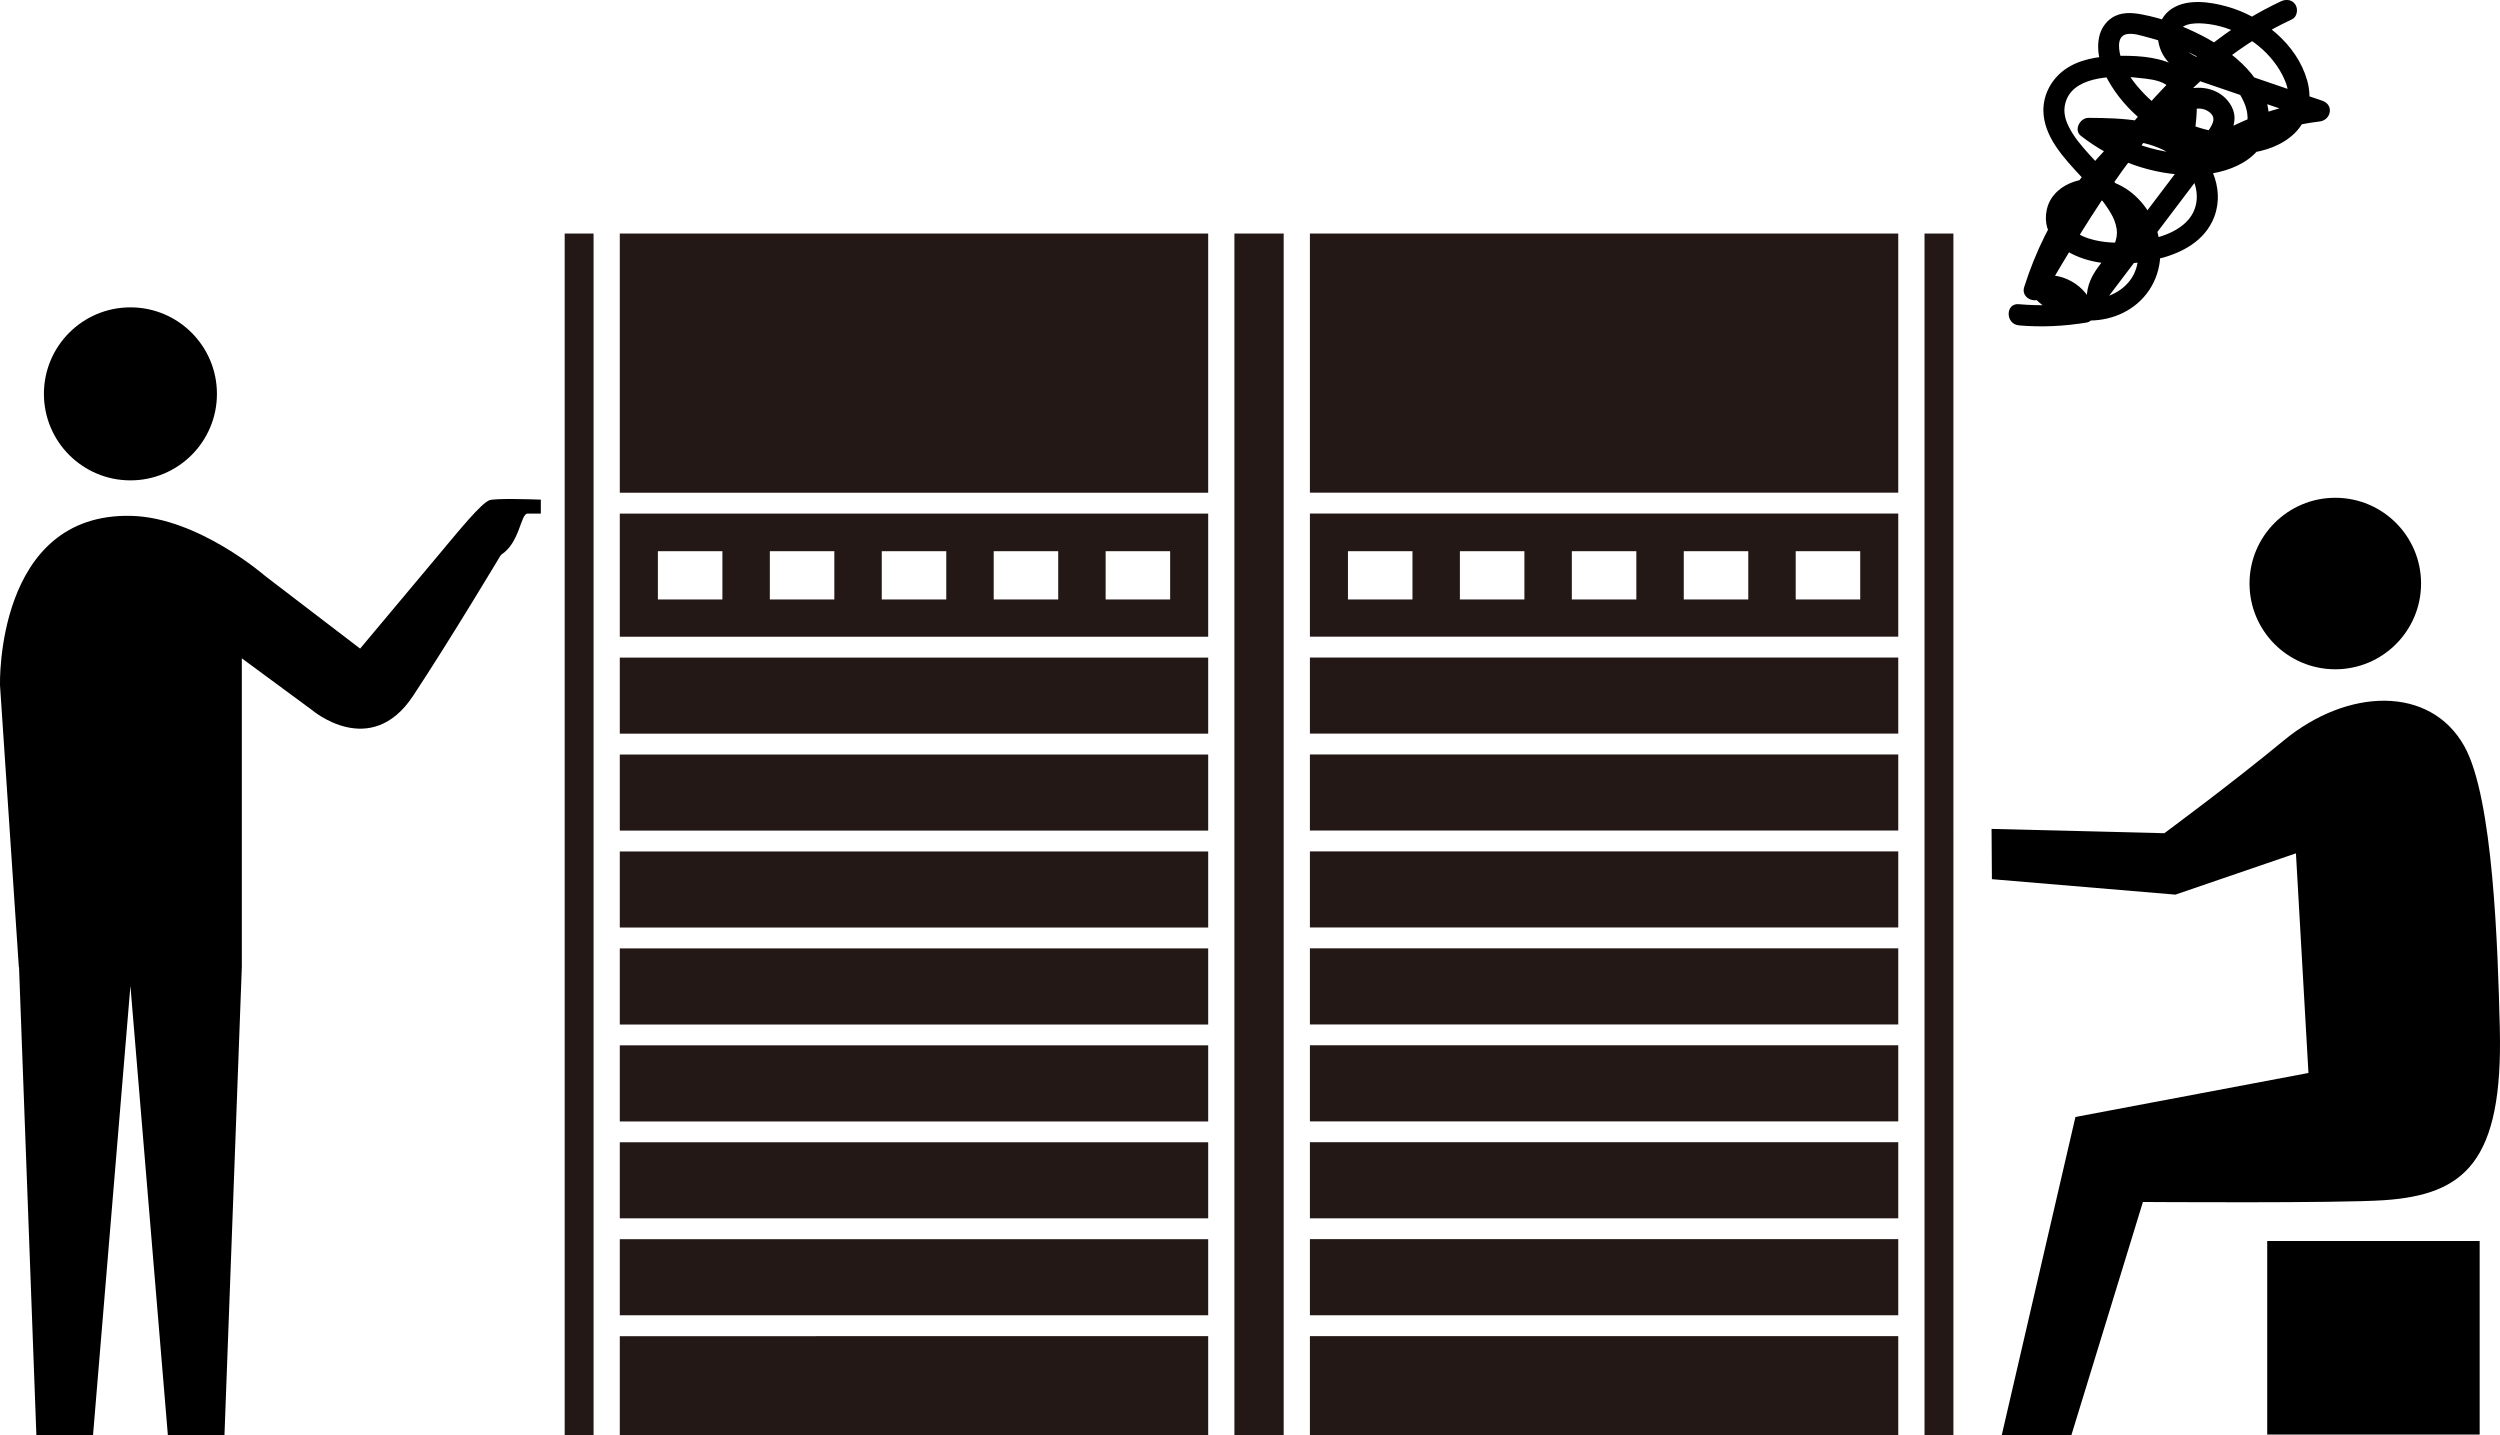
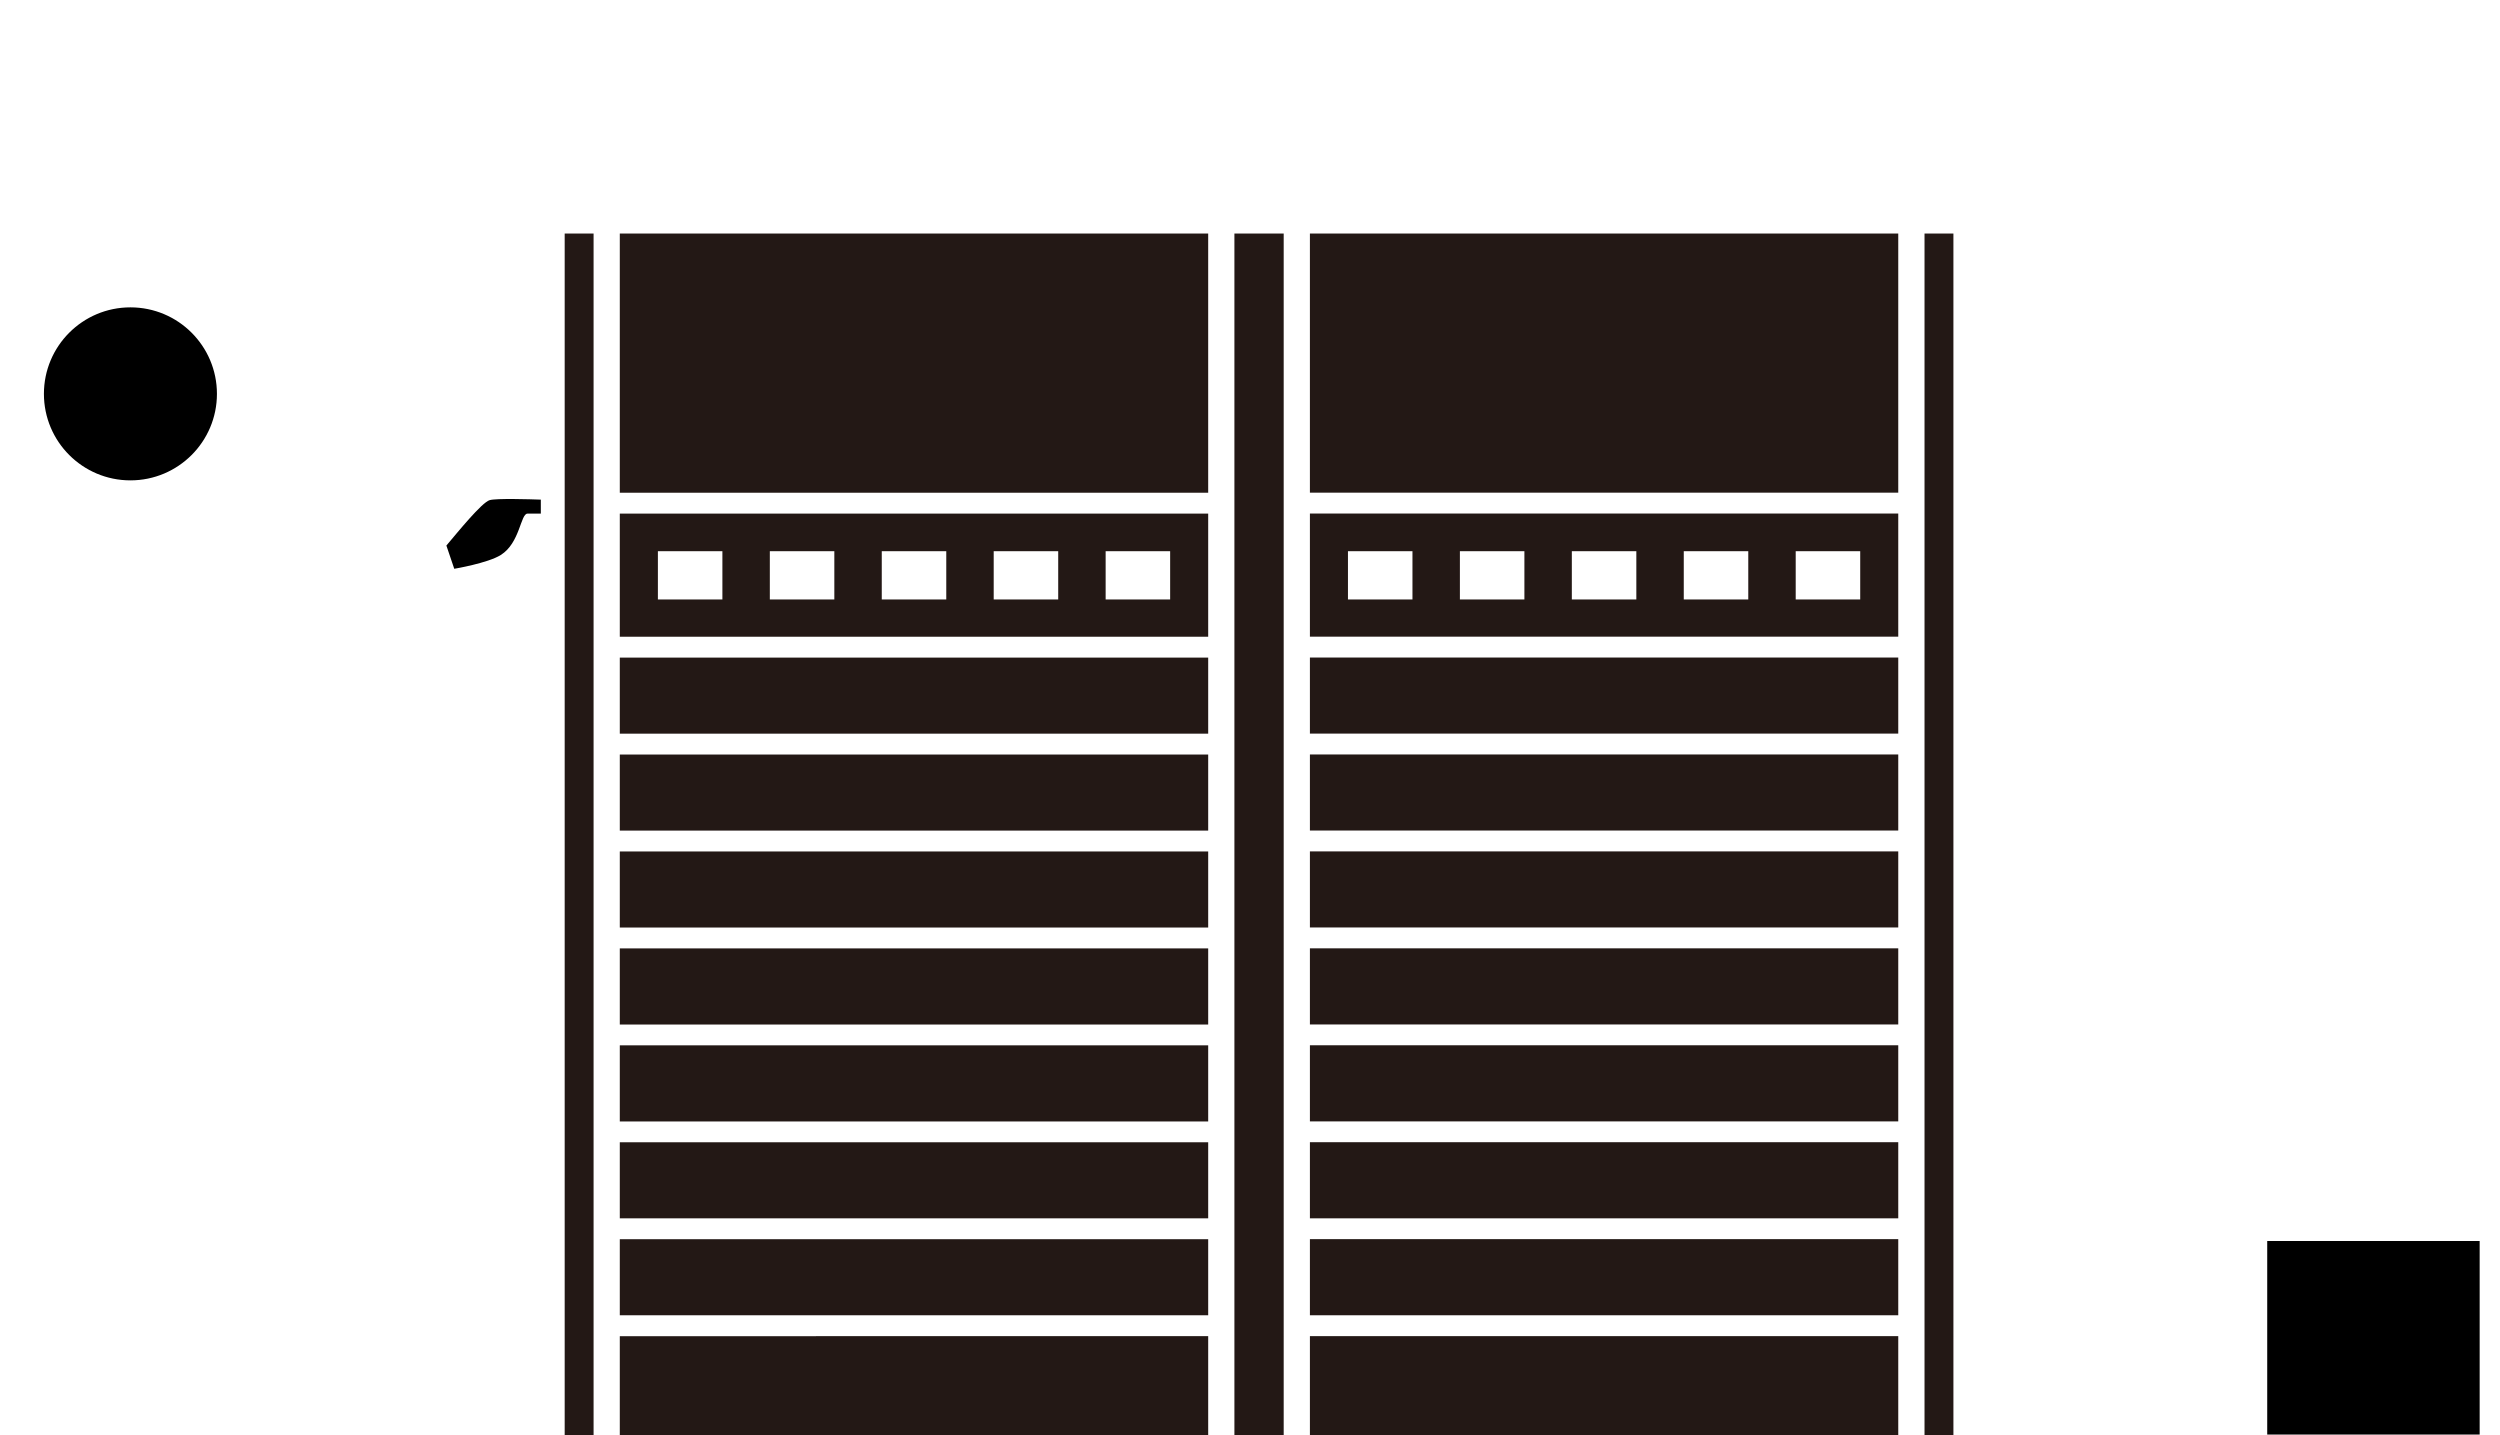
<svg xmlns="http://www.w3.org/2000/svg" id="_レイヤー_2" data-name="レイヤー 2" viewBox="0 0 511.22 293.51">
  <defs>
    <style>
      .cls-1 {
        fill: #231815;
      }
    </style>
  </defs>
  <path class="cls-1" d="M115.47,47.76h5.91v245.75h-5.91V47.76Zm11.28,161.74h120.31v-15.56H126.74v15.56Zm0,84.01h120.31v-20.28H126.74v20.28Zm0-123.66h120.31v-15.56H126.74v15.56Zm0-19.82h120.31v-15.56H126.74v15.56Zm0,79.29h120.31v-15.56H126.74v15.56Zm0,39.64h120.31v-15.56H126.74v15.56Zm0-19.82h120.31v-15.56H126.74v15.56Zm0-59.47h120.31v-15.56H126.74v15.56Zm0-88.91h120.31V47.76H126.74v53.01Zm0,4.26h120.31v25.18H126.74v-25.18Zm99.34,17.57h13.19v-9.87h-13.19v9.87Zm-22.89,0h13.19v-9.87h-13.19v9.87Zm-22.89,0h13.19v-9.87h-13.19v9.87Zm-22.89,0h13.19v-9.87h-13.19v9.87Zm-22.89,0h13.19v-9.87h-13.19v9.87Zm122.06-74.84h-4.17v245.75h10.08V47.76h-5.91Zm136.95,0v245.75h5.91V47.76h-5.91Zm-125.68,161.74h120.31v-15.56h-120.31v15.56Zm0,84.01h120.31v-20.28h-120.31v20.28Zm0-123.66h120.31v-15.56h-120.31v15.56Zm0-19.82h120.31v-15.56h-120.31v15.56Zm0,79.29h120.31v-15.56h-120.31v15.56Zm0,39.64h120.31v-15.56h-120.31v15.56Zm0-19.82h120.31v-15.56h-120.31v15.56Zm0-59.47h120.31v-15.56h-120.31v15.56Zm0-88.91h120.31V47.76h-120.31v53.01Zm0,4.26h120.31v25.18h-120.31v-25.18Zm99.34,17.57h13.19v-9.87h-13.19v9.87Zm-22.89,0h13.19v-9.87h-13.19v9.87Zm-22.89,0h13.19v-9.87h-13.19v9.87Zm-22.89,0h13.19v-9.87h-13.19v9.87Zm-22.89,0h13.19v-9.87h-13.19v9.87Z" />
  <g>
-     <path d="M460,119.32c0-9.68,7.85-17.53,17.54-17.53s17.54,7.85,17.54,17.53-7.85,17.54-17.54,17.54-17.54-7.85-17.54-17.54Z" />
    <rect x="463.62" y="253.77" width="43.44" height="39.58" />
-     <path d="M469.49,174.47l2.56,44.94-47.65,9-15.06,65.03,14.22,.07,14.64-47.72s39.8,.28,49.28-.36c16.43-1.13,24.4-7.73,23.7-35.28-.41-16.16-1.32-46.97-7.26-57.57-6.97-12.45-23.89-11.95-36.97-1.12-10.57,8.74-24.37,18.92-24.37,18.92l-35.33-.88,.07,10.28,37.52,3.16,24.67-8.45Z" />
  </g>
-   <path d="M412.86,66.54c4.65,.4,9.28,.17,13.87-.59,1.15-.19,1.8-1.63,1.51-2.65-1.42-5-6.89-8.09-11.9-6.7-1.21,.34-2.15,2.03-1.29,3.17,5.87,7.76,18.94,7.8,24.45-.47s.35-20.28-8.85-22.47c-4.68-1.11-11.02,.84-12.12,6.11s3.15,8.51,7.53,9.96c4.66,1.54,9.85,1.23,14.59,.2s9.51-3.3,11.7-7.75c2.89-5.86,.14-12.57-4.73-16.42-5.79-4.58-13.51-4.79-20.57-4.83-1.71,0-3.06,2.49-1.53,3.68,6.53,5.09,14.54,8.02,22.86,8.02,6.99,0,15.55-3.16,15.6-11.43,.05-7.95-7.4-13.84-13.79-17.13-3.81-1.96-7.93-3.47-12.15-4.28-2.07-.4-4.32-.55-6.16,.67-1.39,.91-2.31,2.37-2.64,3.99-.71,3.5,.66,6.97,2.49,9.9,1.96,3.14,4.52,5.81,7.48,8.03,5.7,4.28,13.25,6.66,20.39,5.8,3.49-.42,7.04-1.59,9.61-4.09,2.91-2.84,3.66-6.98,2.58-10.82-2.09-7.4-9.14-13.07-16.35-15.09-3.44-.97-8.09-1.66-11.28,.4-3.43,2.22-3.68,6.86-1.47,10.05,2.44,3.51,6.81,4.66,10.64,5.98,4.54,1.56,9.08,3.11,13.62,4.67,2.27,.78,4.54,1.56,6.81,2.34l.57-4.24c-10.64,1.26-20.59,5.53-28.8,12.42l3.61,.95c-1.18-3.61-.04-7.5,.07-11.19,.11-3.95-1.24-7.87-5.04-9.64-3.48-1.61-7.94-1.77-11.74-1.65-3.54,.11-7.39,.71-10.31,2.87-2.62,1.94-4.27,4.96-4.27,8.25,0,2.64,1.08,5.16,2.52,7.32,3.09,4.65,7.75,8.27,10.7,12.79,.79,1.22,1.27,2.11,1.59,3.31,.3,1.11,.32,2.05,0,3.17-.5,1.76-1.81,3.15-2.92,4.55-1.54,1.94-2.71,3.84-2.98,6.36-.1,.93,.74,1.85,1.58,2.08,1,.27,1.85-.22,2.44-.99,5.07-6.7,10.15-13.41,15.22-20.11,2.56-3.38,5.13-6.77,7.69-10.15,2.15-2.84,4.66-6.17,2.29-9.72-1.96-2.93-5.69-3.81-8.95-2.86s-6.35,3.39-9.09,5.54c-5.28,4.15-9.9,9.06-13.83,14.5-4.47,6.19-7.9,13.1-10.19,20.37-.75,2.36,2.71,3.75,3.94,1.66,10.16-17.23,20.8-35.05,36.67-47.68,4.34-3.45,9.1-6.39,14.13-8.73,1.06-.49,1.32-2.01,.77-2.95-.63-1.08-1.89-1.27-2.95-.77-18.93,8.81-32.23,25.7-43.2,42.9-3.16,4.95-6.16,10-9.15,15.06l3.94,1.66c3.61-11.42,10.28-21.74,19.14-29.79,2.16-1.96,4.43-3.78,6.84-5.42,2.03-1.38,5.2-3.55,7.63-1.82,.77,.55,1.15,1.26,.83,2.19-.56,1.61-2.15,3.14-3.16,4.46-2.26,2.99-4.52,5.97-6.78,8.96-5.18,6.84-10.35,13.67-15.53,20.51l4.02,1.09c.16-1.52,1.34-2.86,2.27-4,1.18-1.46,2.34-2.9,3.07-4.64,.97-2.32,1.02-4.93,.19-7.31-1.74-4.99-5.94-8.71-9.38-12.54-1.65-1.84-3.12-3.53-4.23-5.78-.83-1.69-1.16-3.47-.42-5.36,1.04-2.66,3.74-3.8,6.35-4.32,3.21-.64,6.63-.43,9.85-.02,1.83,.23,4.04,.61,5.2,2.21,.95,1.31,.97,3.06,.92,4.6-.15,4.06-1.22,8.17,.09,12.16,.53,1.62,2.35,2.01,3.61,.95,7.25-6.09,16.34-10.05,25.75-11.16,2.36-.28,2.99-3.41,.57-4.24-7.64-2.62-15.29-5.21-22.92-7.86-2.48-.86-5.92-2.05-6.41-5.04s3.12-3.05,5.2-2.88c5.79,.48,11.49,3.79,14.78,8.57,1.7,2.46,3.23,5.84,1.98,8.83-.98,2.34-3.46,3.65-5.78,4.31-5.36,1.53-11.46,.34-16.33-2.18-2.58-1.33-4.91-3.05-6.92-5.13s-3.82-4.45-4.69-7.1c-.49-1.5-1.16-4.66,1.02-5.13,1.37-.29,3.09,.31,4.4,.65,1.85,.48,3.68,1.07,5.45,1.78,5.56,2.23,11.77,5.82,14.24,11.59,1.15,2.69,.93,5.71-1.3,7.75s-5.3,2.56-8.09,2.67c-7.47,.3-15.09-2.14-20.99-6.73l-1.53,3.68c5.07,.03,10.56-.03,15.24,2.22,3.58,1.73,6.92,5.31,6.97,9.5,.08,8.1-11.31,9.79-17.36,9.49-2.87-.14-7.06-.98-8.71-3.45-.66-.98-.78-2.34,.09-3.48s2.55-1.73,3.98-1.85c7.05-.59,11.53,8.05,9.59,14.11-2.31,7.23-13.62,8.53-18.07,2.64l-1.29,3.17c2.75-.76,5.81,.93,6.59,3.68l1.51-2.65c-4.21,.7-8.48,.81-12.73,.44-2.77-.24-2.75,4.08,0,4.32h0Z" />
  <g>
    <g>
      <path d="M44.36,80.54c0-9.77-7.92-17.69-17.69-17.69s-17.69,7.92-17.69,17.69,7.92,17.69,17.69,17.69,17.69-7.92,17.69-17.69Z" />
-       <path d="M26.67,201.59l-7.65,91.91H7.44l-3.55-95.76h-.04L0,140.09s-.98-35.34,26.91-34.6c13.69,.37,27.36,12.33,27.36,12.33l19.37,14.81,17.65-21.07,11.12,1.94s-10.31,17.25-17.95,28.81c-8.69,13.14-20.65,2.89-20.65,2.89l-14.36-10.58v63.13l-3.55,95.76h-11.57l-7.66-91.91Z" />
    </g>
    <path d="M110.59,102.17c-2.21-.08-9.08-.29-10.45,.1-1.63,.47-6.55,6.57-8.86,9.29l1.61,4.75s6.85-1.15,9.51-2.82c3.95-2.47,4.03-8.46,5.47-8.46h2.72v-2.86Z" />
  </g>
</svg>